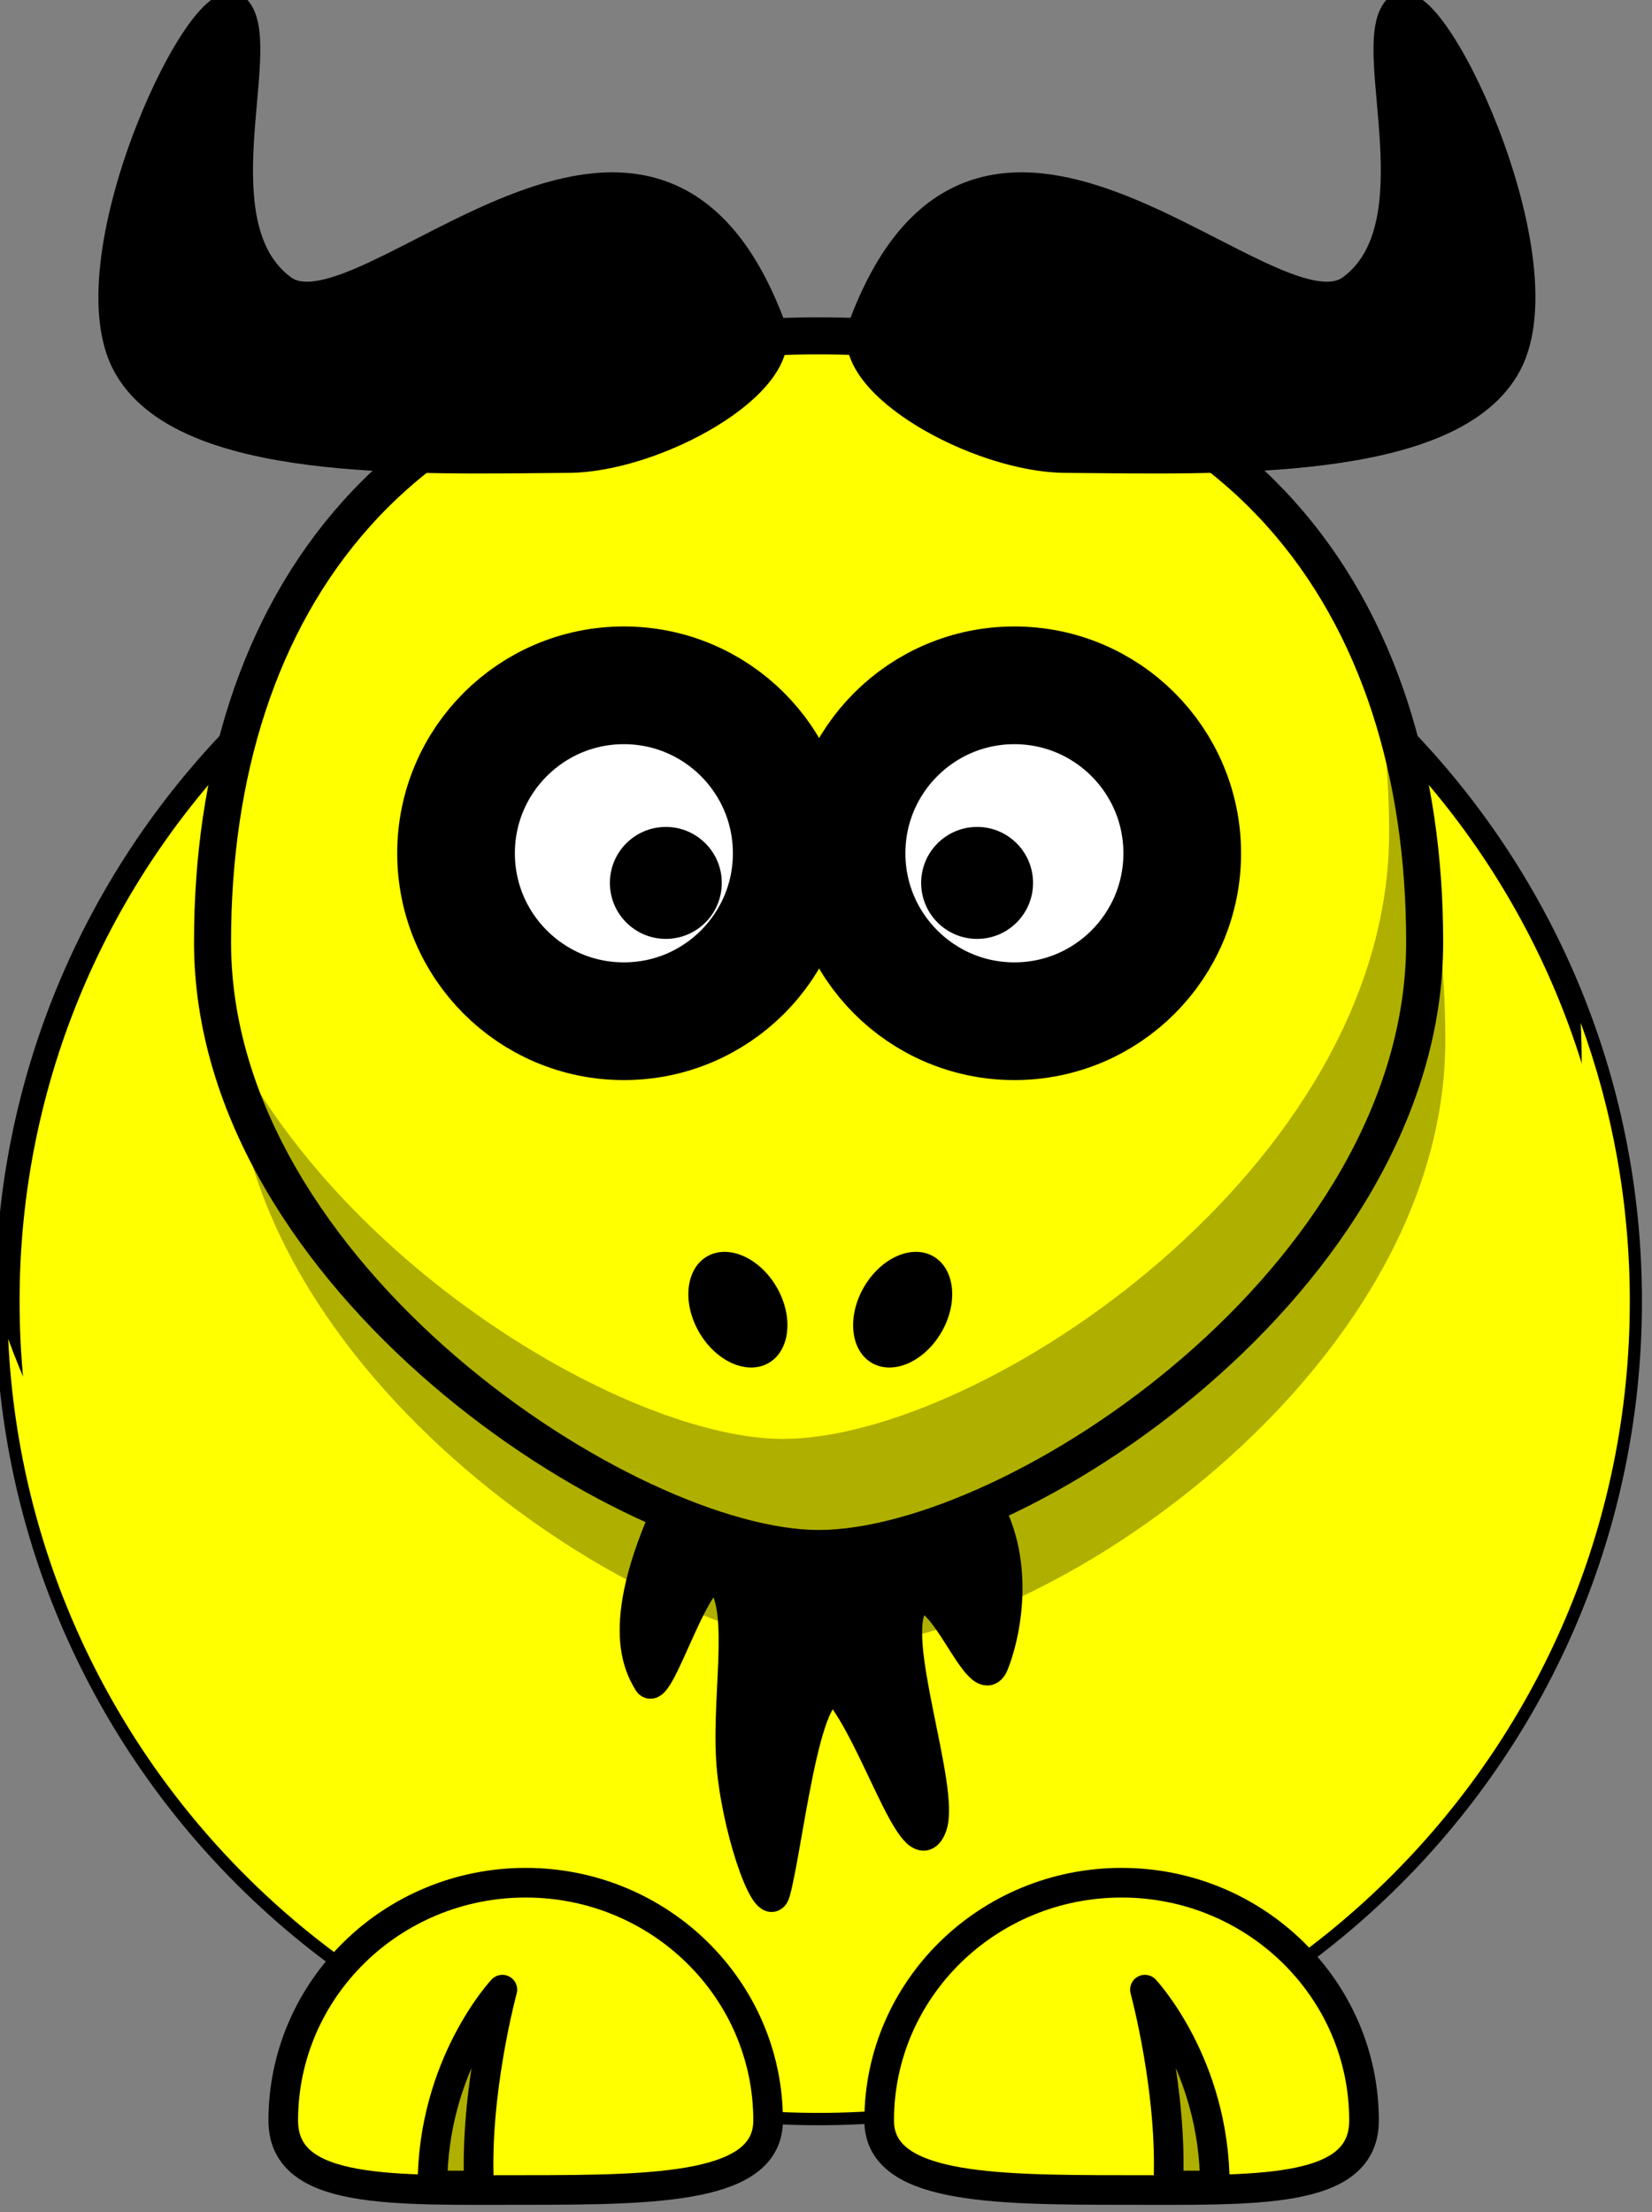
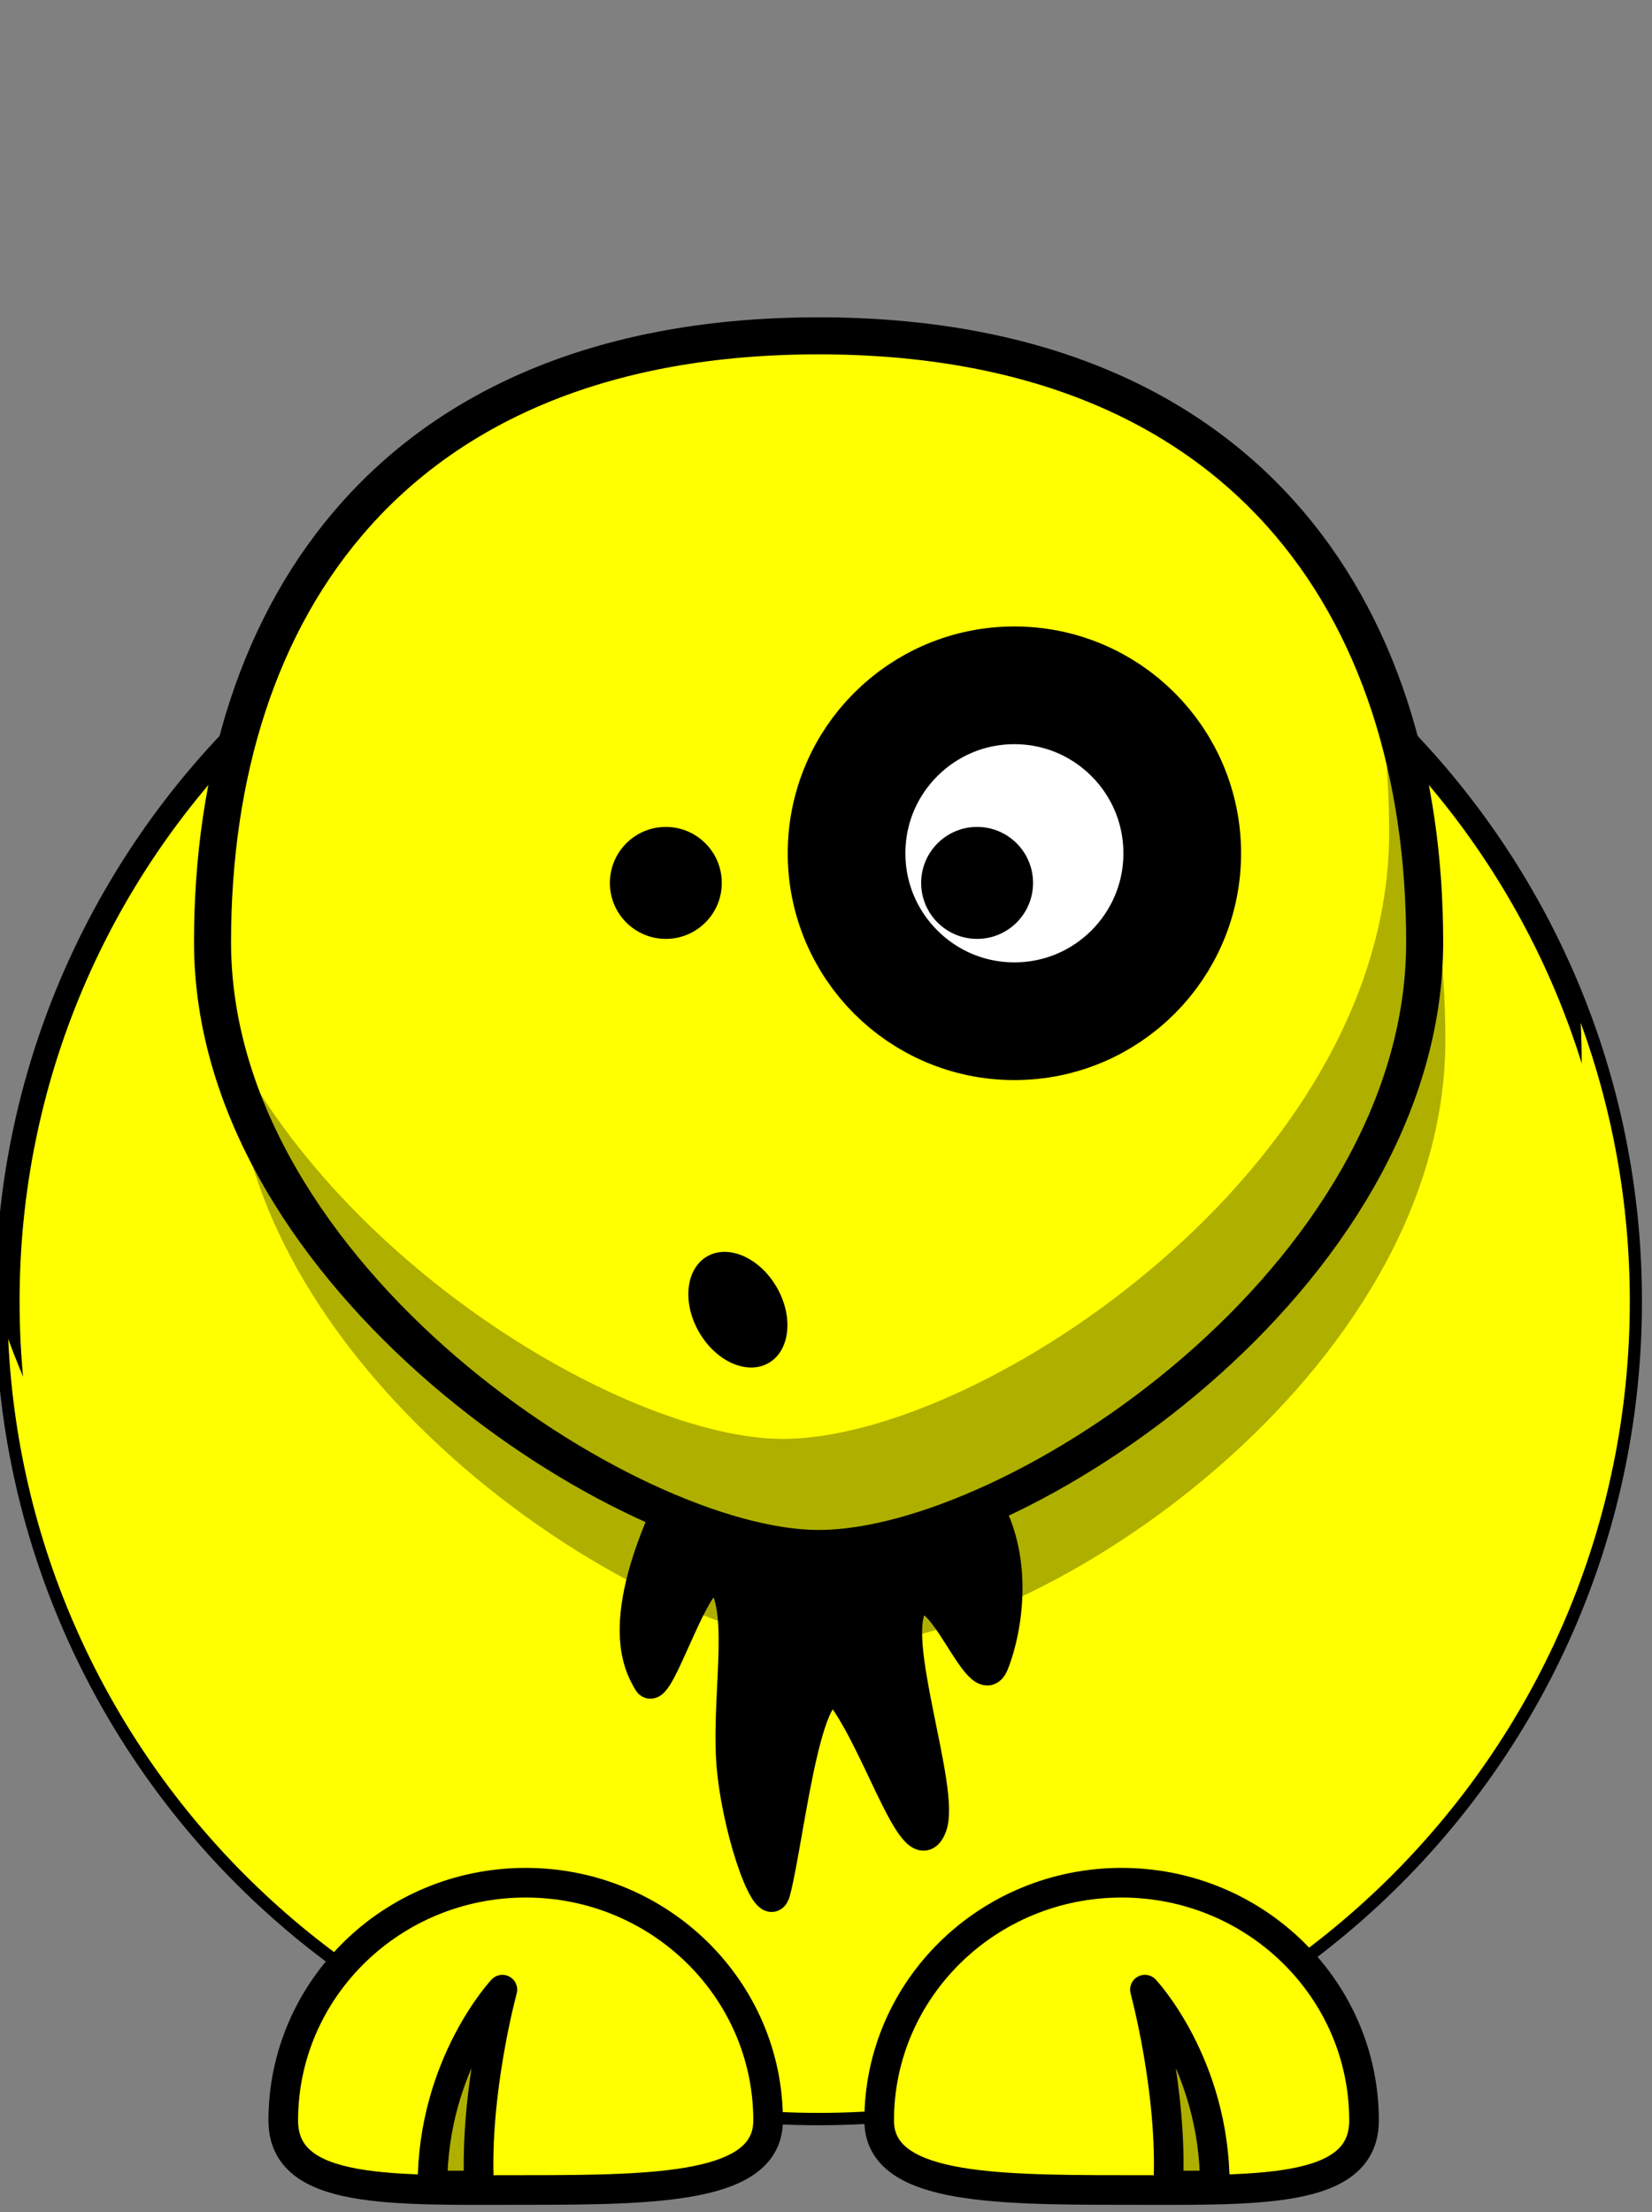
<svg xmlns="http://www.w3.org/2000/svg" width="223.073" height="298.601">
  <rect width="100%" height="100%" fill="#808080" stroke="none" />
  <g>
    <title>Layer 1</title>
    <g id="layer1">
      <path fill="#ffff00" fill-rule="nonzero" stroke="#000000" stroke-width="3.287" stroke-linecap="round" stroke-linejoin="round" stroke-miterlimit="4" id="path2383" d="m220.073,175.64c0.019,60.508 -49.028,109.569 -109.536,109.569c-60.509,0 -109.555,-49.061 -109.537,-109.569c-0.018,-60.508 49.028,-109.569 109.537,-109.569c60.508,0 109.555,49.061 109.536,109.569z" />
      <path fill="#ffff00" fill-rule="nonzero" stroke-width="4" stroke-linecap="round" stroke-linejoin="round" stroke-miterlimit="4" id="path3221" d="m213.451,138.059c0.077,1.682 0.125,3.393 0.125,5.094c0,60.464 -49.067,109.531 -109.531,109.531c-47.262,0 -87.591,-29.999 -102.938,-71.969c2.654,58.113 50.674,104.469 109.438,104.469c60.464,0 109.531,-49.067 109.531,-109.531c0,-13.202 -2.338,-25.87 -6.625,-37.594z" />
      <path fill="#ffff00" fill-rule="nonzero" stroke="#000000" stroke-width="4" stroke-linecap="round" stroke-linejoin="round" stroke-miterlimit="4" id="path3172" d="m118.717,286.21c0,9.09 14.665,9.381 32.735,9.381c18.07,0 32.735,0.693 32.735,-9.381c0,-17.716 -14.665,-32.094 -32.735,-32.094c-18.07,0 -32.735,14.378 -32.735,32.094z" />
      <path fill="#000000" fill-opacity="0.314" fill-rule="nonzero" stroke-width="4" stroke-linecap="round" stroke-linejoin="round" stroke-miterlimit="4" id="path3236" d="m195.172,140.355c0,45.174 -55.121,81.837 -81.838,81.837c-25.718,0 -81.838,-36.663 -81.838,-81.837c0,-45.175 24.625,-81.838 81.838,-81.838c57.223,0 81.838,36.663 81.838,81.838z" />
      <path fill="#000000" fill-rule="evenodd" stroke="#000000" stroke-width="4" stroke-miterlimit="4" id="path3203" d="m91.951,199.849c-9.338,18.384 -5.898,24.748 -4.423,27.223c1.475,2.475 7.004,-17.376 9.829,-13.788c3.35,4.252 0.492,16.617 1.474,25.809c0.983,9.192 4.951,19.839 5.898,16.263c1.966,-7.424 4.423,-32.88 9.338,-25.809c4.915,7.071 9.618,22.816 11.795,16.971c1.852,-4.973 -5.897,-25.81 -2.457,-30.052c3.44,-4.243 8.846,13.081 10.812,8.131c1.966,-4.95 3.932,-16.263 -2.949,-24.395c-6.88,-8.132 -39.317,-0.707 -39.317,-0.353z" />
-       <path fill="#000000" fill-opacity="0.314" fill-rule="evenodd" stroke="#000000" stroke-width="4" stroke-linejoin="round" stroke-miterlimit="4" id="path3174" d="m164.043,294.99c0,-16.368 -9.443,-26.44 -9.443,-26.44c0,0 3.777,13.85 3.147,26.44l6.296,0z" />
+       <path fill="#000000" fill-opacity="0.314" fill-rule="evenodd" stroke="#000000" stroke-width="4" stroke-linejoin="round" stroke-miterlimit="4" id="path3174" d="m164.043,294.99c0,-16.368 -9.443,-26.44 -9.443,-26.44c0,0 3.777,13.85 3.147,26.44z" />
      <path fill="#ffff00" fill-rule="nonzero" stroke="#000000" stroke-width="5" stroke-linecap="round" stroke-linejoin="round" stroke-miterlimit="4" id="path3155" d="m192.375,127.167c0,45.174 -55.122,81.838 -81.838,81.838c-25.719,0 -81.838,-36.664 -81.838,-81.838c0,-45.175 24.625,-81.838 81.838,-81.838c57.222,0 81.838,36.663 81.838,81.838z" />
-       <path fill="#ffffff" fill-rule="nonzero" stroke="#000000" stroke-width="15.889" stroke-linecap="round" stroke-linejoin="round" stroke-miterlimit="4" id="path3157" d="m106.907,115.17c0.004,12.519 -10.144,22.669 -22.663,22.669c-12.519,0 -22.666,-10.15 -22.663,-22.669c-0.004,-12.519 10.144,-22.67 22.663,-22.67c12.519,0 22.667,10.151 22.663,22.67z" />
      <path fill="#ffffff" fill-rule="nonzero" stroke="#000000" stroke-width="15.889" stroke-linecap="round" stroke-linejoin="round" stroke-miterlimit="4" id="path3159" d="m159.639,115.17c0.004,12.519 -10.143,22.669 -22.662,22.669c-12.519,0 -22.667,-10.15 -22.663,-22.669c-0.004,-12.519 10.144,-22.67 22.663,-22.67c12.519,0 22.666,10.151 22.662,22.67z" />
      <path fill="#000000" fill-rule="nonzero" stroke-width="47.667" stroke-linecap="round" stroke-linejoin="round" stroke-miterlimit="4" id="path3161" d="m139.495,119.17c0.001,4.173 -3.382,7.556 -7.555,7.556c-4.173,0 -7.555,-3.383 -7.554,-7.556c-0.001,-4.173 3.381,-7.557 7.554,-7.557c4.173,0 7.556,3.384 7.555,7.557z" />
      <path fill="#000000" fill-rule="nonzero" stroke-width="47.667" stroke-linecap="round" stroke-linejoin="round" stroke-miterlimit="4" id="path3163" d="m97.464,119.17c0.001,4.173 -3.381,7.556 -7.554,7.556c-4.173,0 -7.556,-3.383 -7.554,-7.556c-0.001,-4.173 3.381,-7.557 7.554,-7.557c4.173,0 7.555,3.384 7.554,7.557z" />
-       <path fill="#000000" fill-rule="evenodd" stroke="#000000" stroke-width="4" stroke-miterlimit="4" id="path3179" d="m116.515,44.139c16.211,-43.592 54.91,3.095 66.006,-5.107c11.5,-8.5 2,-32 6,-37.5c4,-5.5 22.611,33.058 15,47.5c-7.452,14.141 -39.014,12.936 -59.692,12.793c-11.674,-0.076 -29.789,-10.115 -27.314,-17.686z" />
      <path fill="#000000" fill-opacity="0.314" fill-rule="nonzero" stroke-width="4" stroke-linecap="round" stroke-linejoin="round" stroke-miterlimit="4" id="path3231" d="m184.951,88.247c1.755,7.633 2.625,15.722 2.625,24.125c0,45.174 -55.127,81.843 -81.844,81.843c-20.705,0 -61.096,-23.755 -76.062,-56.593c7.616,40.246 57.172,71.375 80.875,71.375c26.717,0 81.844,-36.67 81.844,-81.844c0,-14.081 -2.413,-27.332 -7.438,-38.906z" />
      <path fill="#ffff00" fill-rule="nonzero" stroke="#000000" stroke-width="4" stroke-linecap="round" stroke-linejoin="round" stroke-miterlimit="4" id="path3329" d="m103.719,286.21c0,9.09 -14.665,9.381 -32.735,9.381c-18.07,0 -32.735,0.693 -32.735,-9.381c0,-17.716 14.665,-32.094 32.735,-32.094c18.07,0 32.735,14.378 32.735,32.094z" />
      <path fill="#000000" fill-opacity="0.314" fill-rule="evenodd" stroke="#000000" stroke-width="4" stroke-linejoin="round" stroke-miterlimit="4" id="path3331" d="m58.394,294.99c0,-16.368 9.443,-26.44 9.443,-26.44c0,0 -3.777,13.85 -3.148,26.44l-6.295,0z" />
-       <path fill="#000000" fill-rule="nonzero" stroke-width="47.667" stroke-linecap="round" stroke-linejoin="round" stroke-miterlimit="4" id="path2398" d="m127.132,179.801c-2.293,3.973 -6.5,5.839 -9.397,4.166c-2.896,-1.672 -3.384,-6.249 -1.09,-10.221c2.293,-3.973 6.5,-5.838 9.397,-4.166c2.896,1.672 3.385,6.249 1.09,10.221z" />
      <path fill="#000000" fill-rule="nonzero" stroke-width="47.667" stroke-linecap="round" stroke-linejoin="round" stroke-miterlimit="4" id="path2412" d="m94.395,179.801c2.293,3.973 6.5,5.839 9.397,4.166c2.896,-1.672 3.385,-6.249 1.09,-10.221c-2.293,-3.973 -6.5,-5.838 -9.397,-4.166c-2.897,1.672 -3.385,6.249 -1.09,10.221z" />
-       <path fill="#000000" fill-rule="evenodd" stroke="#000000" stroke-width="4" stroke-miterlimit="4" id="path2399" d="m104.101,44.139c-16.211,-43.592 -54.91,3.095 -66.006,-5.107c-11.5,-8.5 -2,-32 -6,-37.5c-4,-5.5 -22.611,33.058 -15,47.5c7.452,14.141 39.014,12.936 59.692,12.793c11.674,-0.076 29.789,-10.115 27.314,-17.686z" />
    </g>
  </g>
</svg>